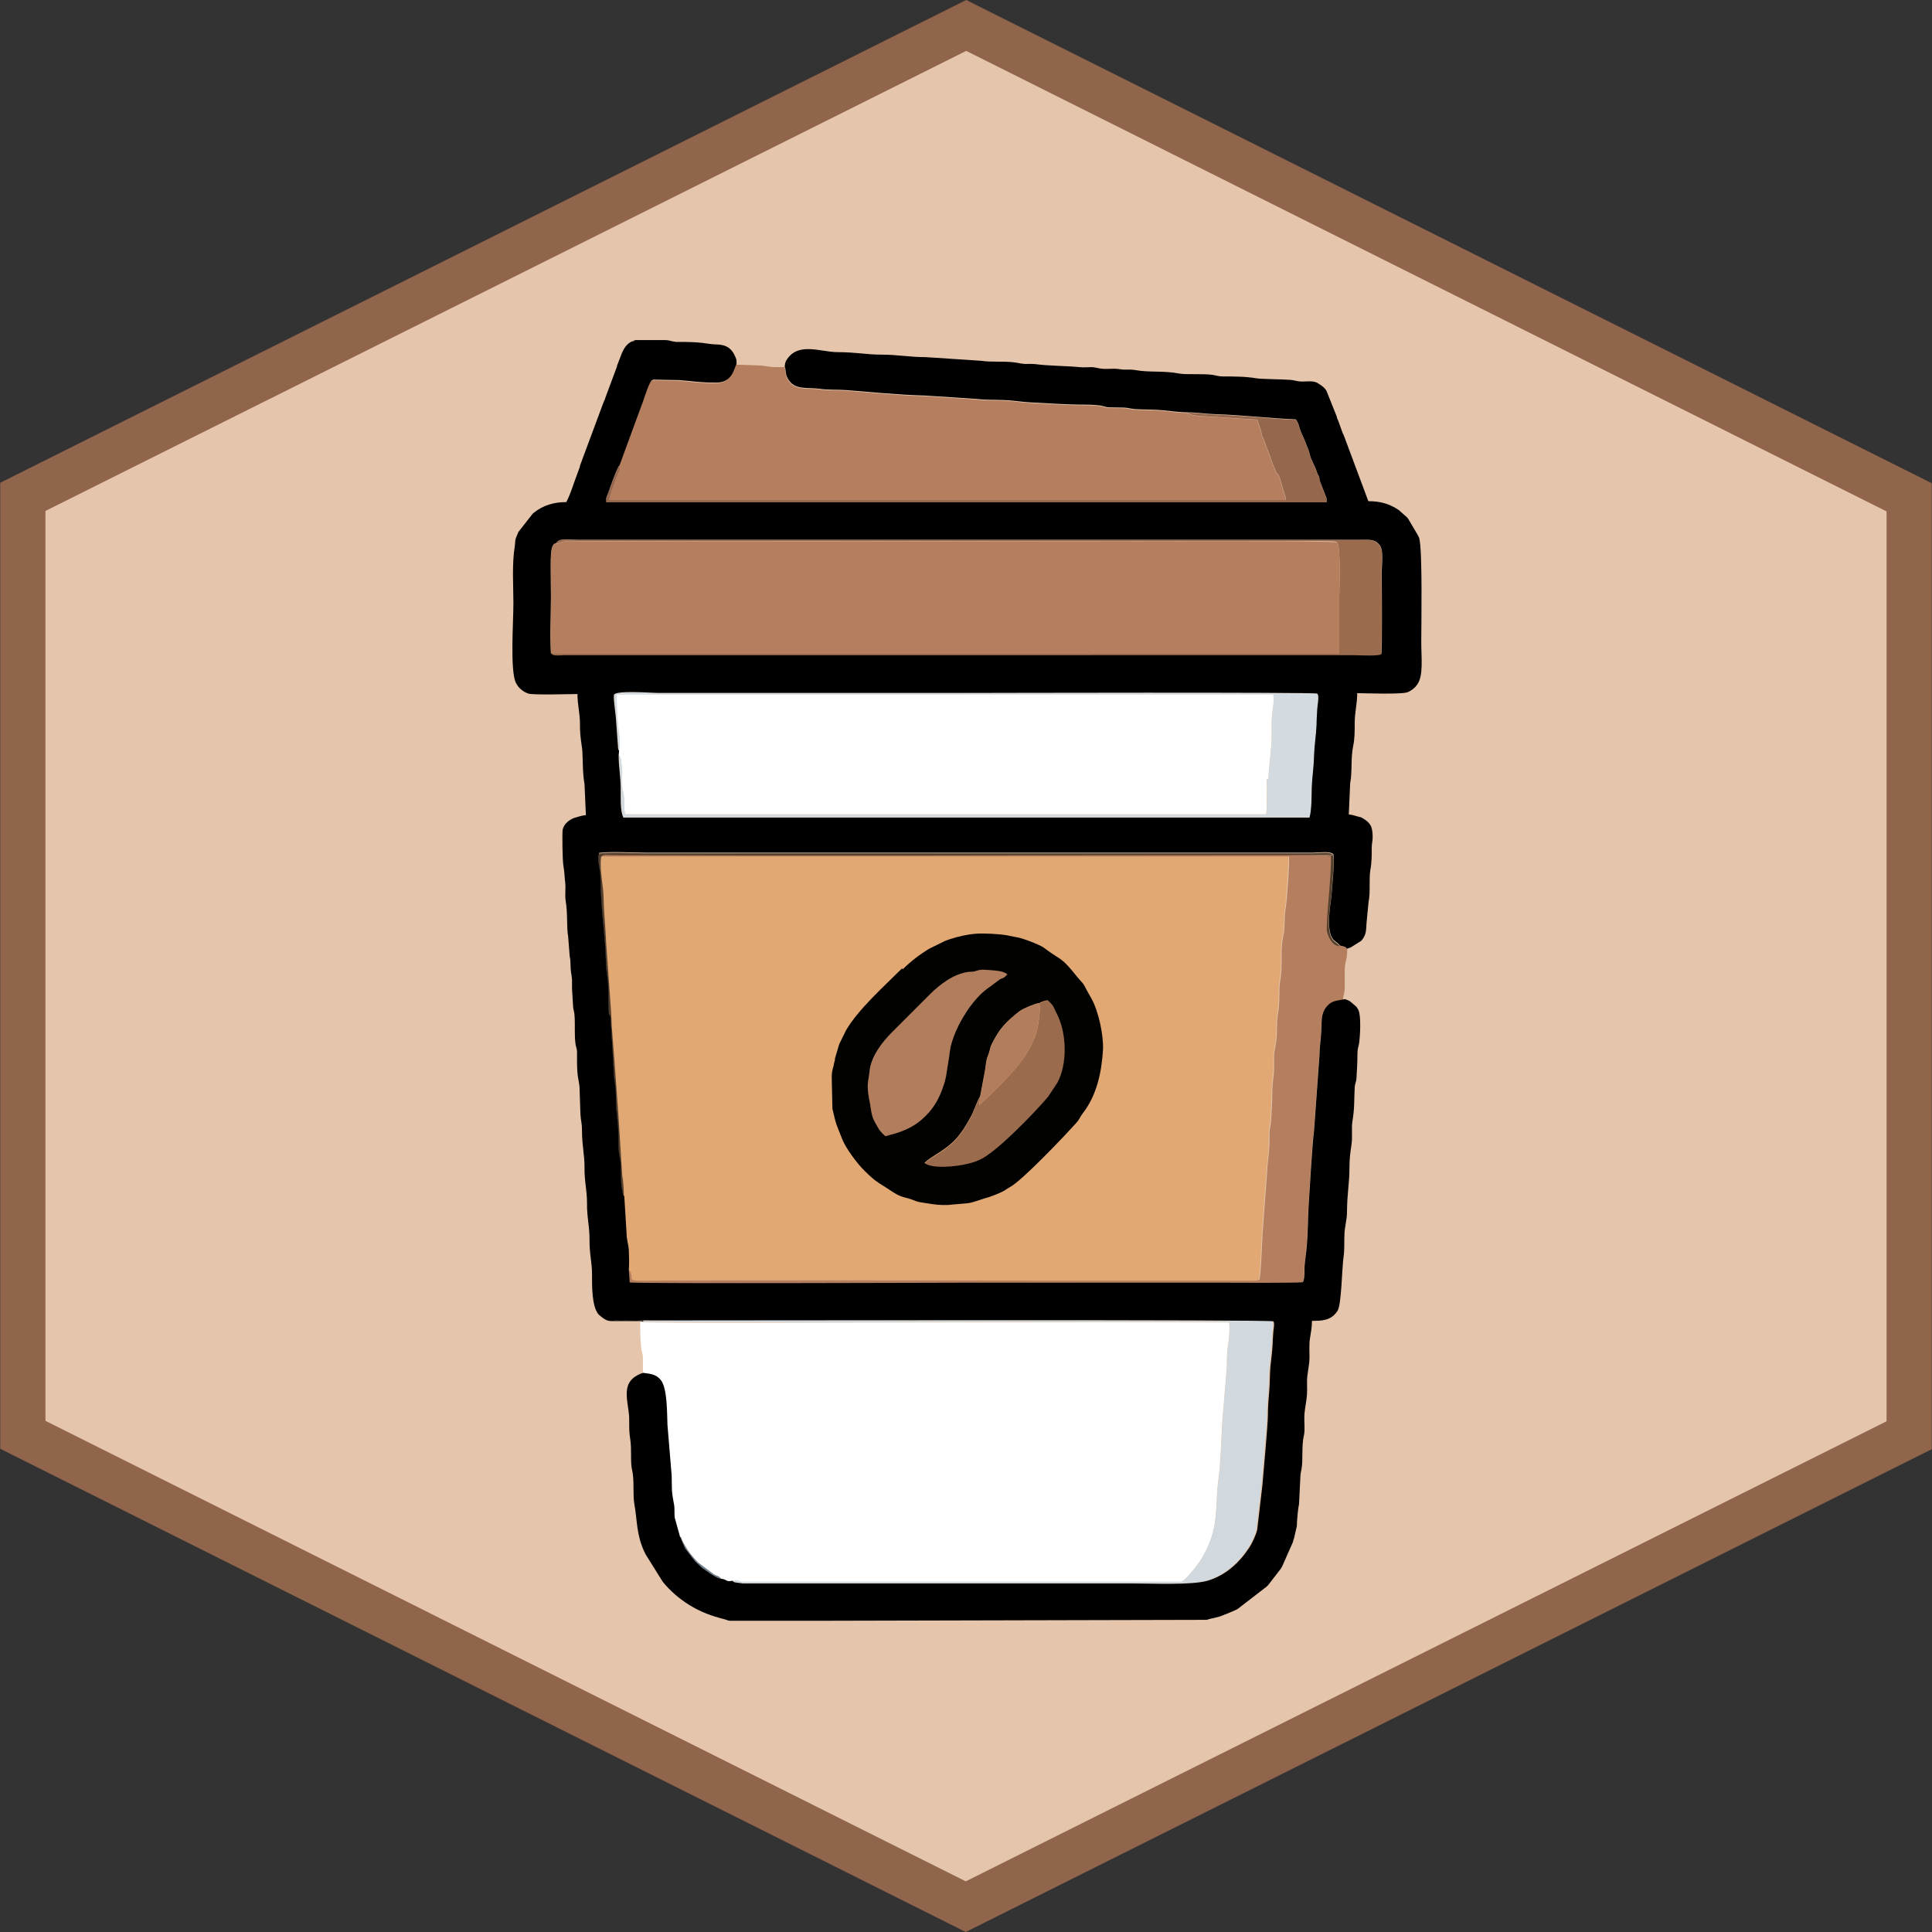
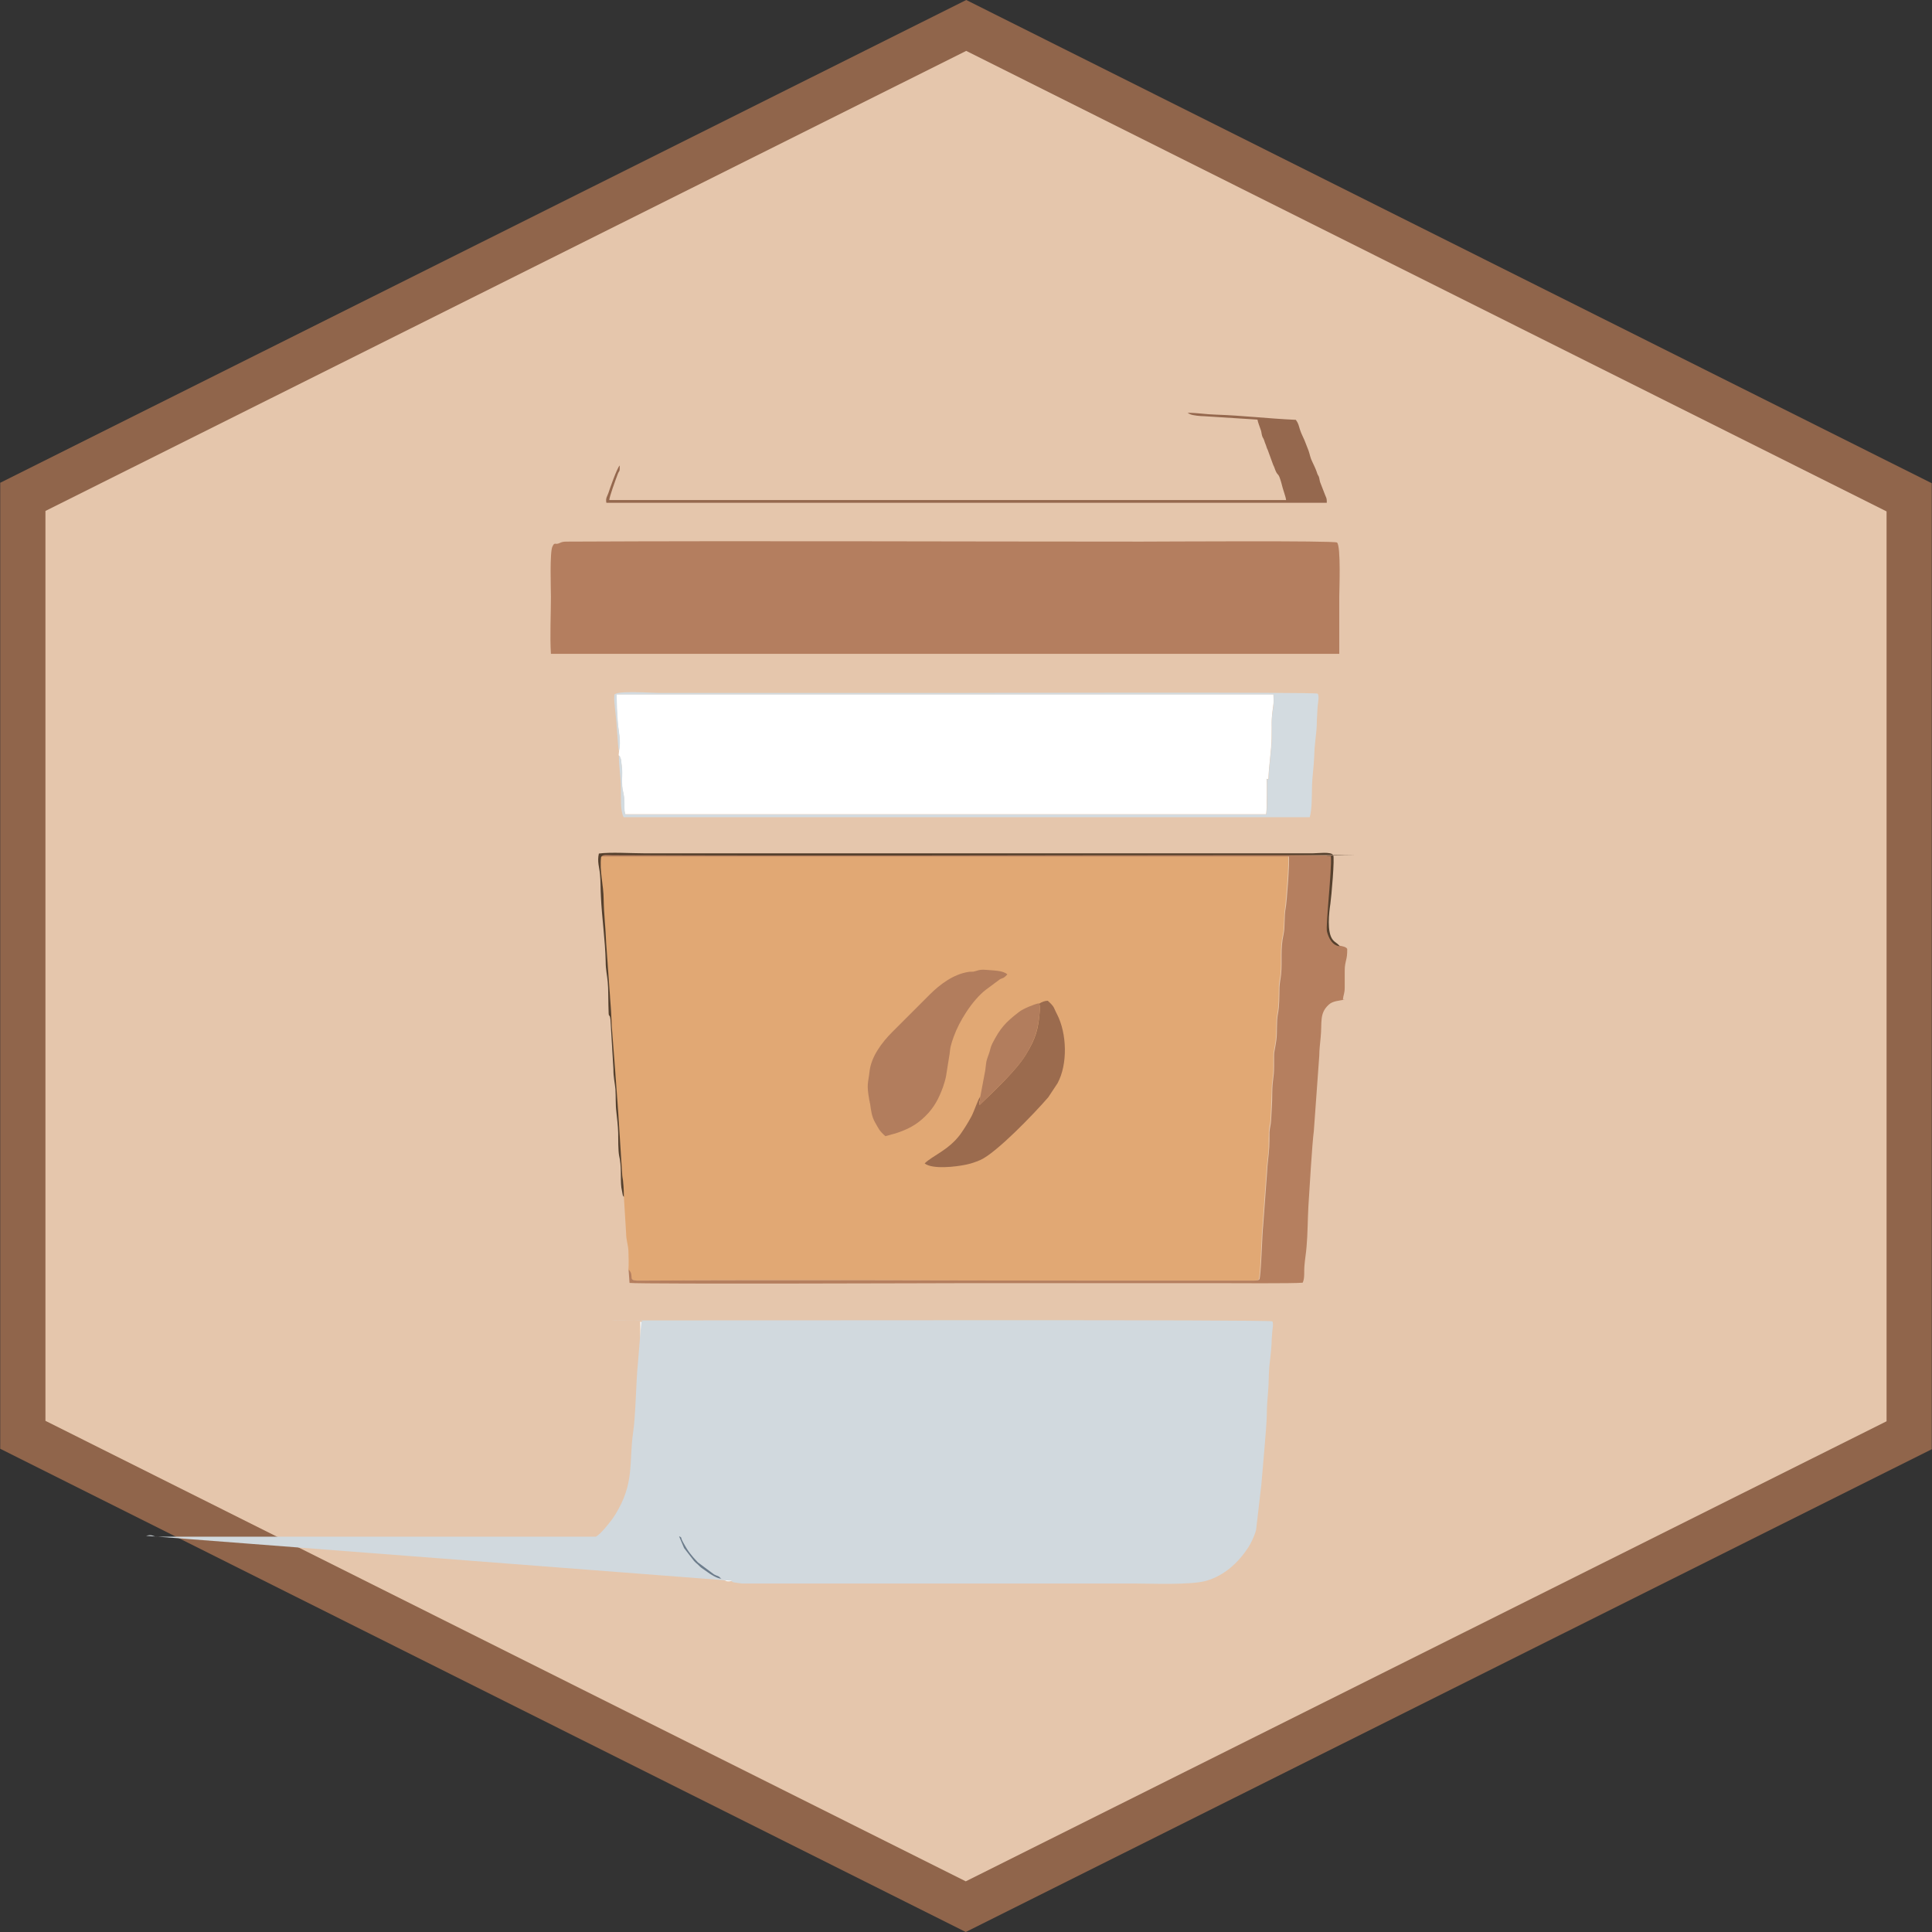
<svg xmlns="http://www.w3.org/2000/svg" id="Coffee" version="1.1" viewBox="0 0 850.4 850.4">
  <rect x="0" y="0" width="850.4" height="850.4" fill="#333333" stroke="none" />
  <defs>
    <style> .st0 { fill: #020201; } .st0, .st1, .st2, .st3, .st4, .st5, .st6, .st7, .st8, .st9, .st10, .st11, .st12 { fill-rule: evenodd; } .st1 { fill: #6d7d8c; } .st2 { fill: #fff; } .st3 { fill: #b57f5f; } .st4 { fill: #d3dbe0; } .st5 { fill: #b47e5f; } .st6 { fill: #b27d5d; } .st7 { fill: #55402d; } .st13 { fill: #90654b; } .st9 { fill: #95684e; } .st10 { fill: #e1a874; } .st11 { fill: #9b6b4e; } .st14 { fill: #e5c6ac; } .st12 { fill: #d1d9de; } </style>
  </defs>
  <g id="Background">
    <polygon class="st14" points="10 631.5 10.1 218.7 425.3 11.2 840.4 218.9 840.3 631.7 425.1 839.2 10 631.5" />
    <path class="st13" d="M425.3,22.4l405.1,202.7v400.5l-405.3,202.5L20,625.4V224.9L425.3,22.4M425.3,0L.1,212.5v425.2l425,212.7,425.2-212.5V212.7L425.3,0h0Z" />
  </g>
  <g id="Cup">
    <g id="Sleeve">
      <path id="Label" class="st10" d="M274.6,526.7l1,16.2c0,2.8.8,4.7,1,7.5.1,2.5.2,6.3,0,8.6,2.4,2.9-.6,4.5,3.5,4.7.7,0,1.6,0,2.3,0,67.3-.4,135.6,0,203,0h64.7c.7,0,3.4.1,3.9-.5.8-.9,1.3-20.8,1.7-23.6l1.7-23.2c.1-3.7.9-7.8,1-11.6,0-2.1,0-4.3.1-6.4,0-2.1.5-3.1.7-5.2.2-4.1.4-7.7.5-12,.1-6.6.8-6.2.8-11.7,0-8.7-.1-4.1,1-11.6.5-3.6,0-8.2.7-11.6.7-3.5.6-7.7.7-11.8,0-2.2.5-3.7.7-5.6.6-6.1-.4-11,1.1-17.7.7-3.3.3-7.8.9-11.4.4-2.3,1.9-21.4,1.4-22.9h-302.5c-.8,6,1,12.9,1.1,18.5,0,6.9.9,12.9,1.1,19.2l2,27.9c.3,3.1.2,6.2.5,9.3,1,12.2,1.9,24.9,2.8,37.2l1.8,28.3c.5,2.8.7,6,.7,9.2h0Z" />
      <path class="st3" d="M276.7,559.1l.4,5.6c5.8.6,142.7.1,148.3.1h110.9c6.1,0,33.2.2,37.1-.2,1-2.1.5-4.9.8-7.8.2-2.5.7-5.4.9-8,.5-5.4.5-12.2.8-17.6.4-6.5,1.7-28.4,2.4-33.3l2.4-33.2c0-2.7.4-5.6.6-8,.7-6.7-.7-10.6,3.6-14.5,1.7-1.6,4.5-1.7,7-2.2h-.8c.2-2.2.8-2.6.8-5.4,0-2,0-4,0-6,0-2.7,0-3.3.5-5.5.5-2,.6-3,.6-5.4-.5-1-2.3-1.2-3.1-1.4-3.2-.3-4.8-3.4-5.6-6.4-.6-2.5,2.2-27,1.7-33.3-13.5-.5-26.4-.4-39.9-.4-91.9,0-184.4.4-276.3,0-2.7,0-4.1-.5-5,.8h302.5c.5,1.4-.9,20.5-1.4,22.8-.7,3.6-.2,8.1-.9,11.4-1.5,6.7-.5,11.6-1.1,17.7-.2,1.9-.6,3.5-.7,5.6-.1,4.1,0,8.2-.7,11.8-.7,3.4-.2,8-.7,11.6-1.1,7.5-1,2.9-1,11.6,0,5.4-.7,5-.8,11.7,0,4.3-.3,7.9-.5,12-.1,2.1-.6,3.1-.7,5.2,0,2.1,0,4.3-.1,6.4-.2,3.9-.9,7.9-1,11.6l-1.7,23.2c-.4,2.7-.9,22.6-1.7,23.6-.5.6-3.2.5-3.9.5h-64.7c-67.4,0-135.6-.4-203,0-.7,0-1.6,0-2.3,0-4.2-.2-1.1-1.9-3.5-4.7h0Z" />
      <path class="st7" d="M274.6,526.7c0-3.2-.2-6.5-.7-9.2l-1.8-28.3c-.9-12.3-1.8-25-2.8-37.2-.2-3.1-.2-6.2-.5-9.3l-2-27.9c-.2-6.3-1-12.3-1.1-19.2,0-5.6-1.9-12.6-1.1-18.4,1-1.3,2.4-.8,5-.8,91.9.4,184.3,0,276.3,0s26.5,0,39.9.4c.5,6.3-2.4,30.8-1.7,33.3.8,3,2.4,6.1,5.6,6.4-1.2-1.6-2-1.5-3.1-2.9-2.6-3.3-1.6-11.9-1-15.9.4-2.7,2-20.4,1.2-21.4-1.2-1.5-6.5-.7-8.9-.7h-294.3c-5.6,0-14.9-.6-20,.1-.8,3.6.2,6,.5,9.1.3,3.1.2,6.6.4,9.8.4,9,1.9,19.4,2.1,28.6,0,3.7.6,5.8.9,9,.3,3.2.2,6.9.3,10.2.1,7.7.4,2.5.9,6.3l1.3,21.8c0,3.9.6,5.8.9,9,.2,3.2,0,6.8.4,9.9.3,3.2.7,5.7.8,9.3,0,2.6,0,7.7.4,9.9,1.2,4.8.5,10.2,1,14.1.1.8.3,1.3.4,2.1.3,1.6.2,1.5.8,2.1h0Z" />
      <g id="Bean_Icon">
        <path class="st11" d="M457.3,441.6c.6,1.3.5,2,.4,3.2-.6,8.1-1.7,12.2-6.2,19.5-4.1,6.8-14.1,16.1-20.3,22.1-.3-.7-.1-.4-.1-.8v-.8c.1-.1.3-.6.3-.9v-1.1c-1,1.3-2.5,6.1-3.8,8.6-1.4,2.6-3.2,5.5-4.9,7.9-5.2,7-12.3,9.4-15.7,12.8,3.4,2.7,13.8,1.5,18.4.5,2.3-.5,3.7-1,6.1-2,7-3.1,23.5-20.2,29.9-27.6l4.1-6.2c4.5-8.3,4.2-21.9-.3-30.5-1.5-2.8-.8-2.9-4-5.8-1.2,0-2.7.5-3.8,1.3h0Z" />
        <path class="st6" d="M409.2,437.8l-16.5,16.5c-4.7,4.7-9.1,10.8-9.9,16.9-.7,6-1.4,5.8-.2,12.8.1.6,0,.2.2.8,0,0,0,.2,0,.3l.2.8c.4,2.7.6,5.4,2.2,8.2,1.6,2.7,1.6,3.4,4.5,6l4.4-1.2c5-1.6,9.2-3.6,13.2-7.6,3.9-3.8,6-7.9,7.8-12.9.6-1.9.9-2.7,1.3-4.6l1.4-8.8c.3-1.4.3-2.7.6-4.2.4-1.6.8-2.9,1.4-4.5,2.3-6.5,8-15.9,14.2-20.7l6.2-4.6c1.7-.8,1.4-.2,3.2-2.1-1.9-1.8-6.2-1.7-9.4-2-3.1-.3-3.9.5-5.6.8-.2,0-1.7,0-2.1.1-6.6,1-12.6,5.5-17.1,10h0Z" />
        <path class="st6" d="M431.4,482.8v1.1c0,.2-.2.7-.2.9v.8c-.1.4-.3.1,0,.8,6.2-6.1,16.2-15.3,20.3-22.1,4.4-7.3,5.5-11.4,6.2-19.5,0-1.2.3-1.8-.4-3.2-2.1.4-6.9,2.4-8.6,3.7-6.3,4.8-8.5,7.4-11.9,14-.9,1.8-.9,2.8-1.4,4.2-1.5,4.3-1.1,2.7-1.7,7.5l-2.2,11.7h0Z" />
-         <path class="st0" d="M457.3,441.6c1.1-.7,2.7-1.2,3.8-1.3,3.2,2.9,2.5,3,4,5.8,4.5,8.6,4.8,22.2.3,30.5l-4.1,6.2c-6.4,7.5-22.9,24.5-29.9,27.6-2.4,1.1-3.8,1.5-6.1,2-4.6,1.1-15,2.2-18.4-.5,3.3-3.4,10.5-5.8,15.7-12.8,1.8-2.4,3.5-5.3,4.9-7.9,1.3-2.4,2.8-7.2,3.9-8.6l2.2-11.7c.7-4.8.2-3.3,1.7-7.5.5-1.4.5-2.5,1.4-4.2,3.4-6.6,5.7-9.1,11.9-14,1.7-1.3,6.5-3.3,8.6-3.7h0ZM409.2,437.8c4.5-4.5,10.5-9.1,17.1-10,.4,0,1.9-.1,2.1-.1,1.7-.3,2.5-1.1,5.6-.8,3.2.3,7.4.2,9.4,2-1.8,1.9-1.5,1.3-3.2,2.1l-6.2,4.6c-6.2,4.8-11.9,14.2-14.2,20.7-.6,1.6-1,2.9-1.4,4.5-.3,1.5-.4,2.8-.6,4.2l-1.4,8.8c-.4,1.9-.6,2.7-1.3,4.6-1.7,5-3.9,9.1-7.8,12.9-4,4-8.1,6-13.2,7.6l-4.4,1.2c-2.9-2.6-2.9-3.3-4.5-6-1.6-2.8-1.8-5.5-2.2-8.2l-.2-.8c0,0,0-.2,0-.3-.1-.6,0-.1-.2-.8-1.2-7-.5-6.8.2-12.8.7-6.1,5.2-12.2,9.9-16.9l16.5-16.5h0ZM397.1,426.2c-7.7,7.7-19.3,18-24.7,27.3l-3,6.1c0,0,0,.2-.1.3l-1.8,6.1c0,0,0,.2,0,.3,0,0,0,.2,0,.3l-.5,1.9c0,0,0,.2,0,.3-.6,2.1-.9,3.2-.9,5.4l.3,13.8c1.7,7.6,1.9,7.2,4.4,13.6,1.5,3.8,6.5,10.6,9.8,13.8,5.5,5.5,7,5.6,11.2,8.5,5.7,3.9,6,2.5,11.4,4.8,1,.4,3.3.7,4.5.9,3.7.6,6,.9,9.3.8l9-.8c1.8-.2,2.8-.7,4.6-1.2l2.4-.8c2.5-.6,7.1-2.4,9-3.5,1.2-.7,1.3-.9,2.4-1.5,5.2-2.6,24.3-22.7,29.3-28.3,1.6-1.8,1.8-2.9,3-4.4,6.1-7.9,8.2-18,8.8-27.8.3-6.3-1.9-17-5.2-22.8-.6-1.1-1.9-3.3-2.5-4.5-1-2.2-1.5-2.2-3.4-4.5-7.8-9.8-6.7-6.9-15-13.2-1.4-1.1-9.3-4.2-11.6-4.5l-4.5-.9c-3.1-.6-10.7-1-13.8-.7-3.9.3-7.7,1.2-11.4,2.4-.7.2-1.7.6-2.4.9l-6.7,3.3c-4,2.4-8.2,5.6-11.7,9.1h0Z" />
      </g>
    </g>
    <g id="Cup1" data-name="Cup">
      <path class="st2" d="M282.9,604.3c2.1.4,5.5.2,7.8,3.3,2.8,3.8,2.6,14.6,2.8,19.5l1.7,20.5c.4,3.4,0,7.2.5,10.5.2,1.7.6,3.2.8,4.7.2,1.7,0,3.5.2,5.2l2.3,8.3c1.8.9.2-.2,1.9,2.9,2.1,3.7,3.6,5.6,6.4,8.6l7.1,5.3c1.6.9,1.9.4,3.2,2,1.9.3,1.7,1.4,4.4.8,2.8-.7,2.8.2,4.7.5h193.2c1.8-.7,7.1-7.3,8.6-9.7,8.7-14.1,6-22.8,7.9-36.4,1.1-7.4,1.2-22.7,2-29.3l1.6-19.3c0-3.6,0-6.8.6-10,.4-2.1.8-7.4.4-9.6-43-.2-86.1,0-129.1,0s-126.5.5-129.7-.2l-.4-.2c0,4,0,7.5.4,11.3.2,2.1.8,2.5.8,5.3,0,2.1,0,4.1,0,6.2h0Z" />
-       <path class="st12" d="M321.9,695.8c.6.6-.3,0,1,.7l3.6.5c1.9,0,3.8,0,5.7,0h166.5c8.1,0,25.2.8,32.3-1.2,7.9-2.3,14-7.9,18.4-14.6,1.2-1.8,3-5.6,3.5-7.9l2.3-19.8c.6-7.6,2.3-25.2,2.4-30.5,0-3.9.3-7.2.6-10.9.3-3.3.2-7,.5-10.5.3-3.3.8-6.2,1-10.2,0-1.6.2-3.5.3-5.2,0-.6.7-3.9,0-4.6-1-.8-225.6-.4-269.5-.4s-6.3-.3-7.7.2l-.5.3c3.2.7,126.8.2,129.7.2,43,0,86.1-.2,129.1,0,.4,2.2,0,7.4-.4,9.6-.6,3.2-.6,6.4-.6,10l-1.6,19.3c-.7,6.6-.9,21.9-2,29.3-2,13.6.8,22.3-7.9,36.4-1.5,2.5-6.7,9-8.6,9.7h-193.2c-1.9-.2-1.9-1.1-4.7-.4h0Z" />
+       <path class="st12" d="M321.9,695.8c.6.6-.3,0,1,.7l3.6.5c1.9,0,3.8,0,5.7,0h166.5c8.1,0,25.2.8,32.3-1.2,7.9-2.3,14-7.9,18.4-14.6,1.2-1.8,3-5.6,3.5-7.9l2.3-19.8c.6-7.6,2.3-25.2,2.4-30.5,0-3.9.3-7.2.6-10.9.3-3.3.2-7,.5-10.5.3-3.3.8-6.2,1-10.2,0-1.6.2-3.5.3-5.2,0-.6.7-3.9,0-4.6-1-.8-225.6-.4-269.5-.4s-6.3-.3-7.7.2l-.5.3l-1.6,19.3c-.7,6.6-.9,21.9-2,29.3-2,13.6.8,22.3-7.9,36.4-1.5,2.5-6.7,9-8.6,9.7h-193.2c-1.9-.2-1.9-1.1-4.7-.4h0Z" />
      <path class="st1" d="M317.5,695c-1.3-1.6-1.6-1.1-3.2-2l-7.1-5.3c-2.8-2.9-4.4-4.9-6.4-8.6-1.7-3-.2-2-1.9-2.9l2.2,5.2,4.4,5.7c0,0,.1.1.2.2l.4.4c.3.3.4.4.8.7,2.7,2.6,1,1,4.4,3.5,1.2.9,4.4,3,6.3,3h0Z" />
      <path class="st2" d="M272.5,330.5l-.2,1.9c.6.7.4.3.8,1.3.2.6.2.9.3,1.6.8,5.6.1,5.7.4,10.6.1,1.9.8,3.4.9,5.8.1,2.1-.2,4.7.5,6.7h282.1c.4-2.9.2-5.9.3-8.8,0-1.5,0-3.1,0-4.6,0-3.8-.7-1.6.7-2.2.2-5.8,1.3-12.3,1.4-18,.2-7.3-.3-6.8.7-14,.3-1.7.2-3.5.1-5.2h-289.2c0,3.9.2,8.8.6,12.7.2,2.9,1.5,7.9.5,12.1h0Z" />
      <path class="st4" d="M272.5,330.5c1-4.2-.3-9.2-.5-12.1-.3-3.9-.5-8.8-.6-12.7h289.2c0,1.7.1,3.5-.1,5.2-1.1,7.1-.6,6.7-.7,14-.1,5.7-1.3,12.3-1.4,18-1.3.6-.7-1.6-.7,2.2,0,1.5,0,3,0,4.6,0,2.9.1,5.8-.3,8.8h-282.1c-.7-2-.3-4.6-.5-6.7-.1-2.4-.8-3.9-.9-5.8-.3-4.9.4-5-.4-10.6-.1-.8,0-1-.3-1.6-.4-1.1-.2-.7-.8-1.3,0,4.6.8,9.2.9,13.9.1,4.5-.4,10.2,1.2,13.3h302c1-3.4.9-9.2,1-13.3.1-4.9.8-8.6,1-13.9.1-5.2.9-8.8,1.1-13.5,0-2.3.2-4.4.3-6.8,0-1.9.7-4.4.4-6-.2-.9,0-.4-.4-.9-.9-.7-149.3-.3-154.5-.3h-135.7c-2.9,0-18.9-1.2-19.3.9v.6c-.3,1.7.7,8.2.9,11.2l.7,9.5c.2,1.4,0,2.4.6,3.3h0Z" />
    </g>
    <g id="Lid">
-       <path class="st11" d="M244.7,239.3c2.2-.1,1.7-1,4.7-1,84.1-.4,168.9,0,253,0s84.9-.5,86.1.4c1.8,1.4,1,21.6,1,23.8v25.2H242.5l.6.5c0,0,.2.1.3.2,1.1.4,3.7.2,4.8.2h347.7c1.8,0,11.3.4,12-.6.5-.8.2-31.1.2-36.4s.9-9.2-.8-11.4c-2.4-3.2-5-2.5-9.5-2.5H255.8c-5.7,0-9.9-1-11.1,1.6h0Z" />
      <path class="st5" d="M244.7,239.3c-1,0-1,.3-1.5,1.2-1.3,2.2-.7,19.2-.7,22.1,0,7.8-.5,17.6,0,25.2h347v-25.2c0-2.2.8-22.4-1-23.8-1.2-.9-78-.4-86.1-.4-84.1,0-168.9-.4-253,0-3,0-2.6.9-4.7,1h0Z" />
-       <path class="st5" d="M272.7,205c0,3.3-.2,1.9-.9,3.8-.9,2.3-3.6,10-3.7,11.4h297.9c-.2-1.7-1.4-4.5-2-7.2-.2-.9-.4-1.3-.7-2.3-.9-2.7-1.1-.8-2.5-4.9-.4-1.2,0,0-.5-1.1l-2.4-6.6c-.4-.8-.5-1.4-.8-2.1-.4-.9-.5-1.3-.8-2.2-.4-1.1-.6-1-.9-2-.3-1.1-.2-1.5-.6-2.6-.4-1.2-1.2-3-1.4-4.4l-23.4-1.5c-1.6,0-5-.3-6.3-.9l-1.1-.6c-3.2,0-7.7-.6-10.7-.9-3.7-.4-8.2-.3-11.9-.5-2.1-.1-3.3-.6-5.3-.7-2.1-.1-4.3,0-6.4-.1-2.3-.1-2.5-.7-4.9-.9-2.1-.2-3.5-.3-6-.3-8.5,0-15.9-.6-24.1-1-3.8-.2-7.7-.9-11.3-1-4.1-.2-8,0-12-.5l-23-1.5c-11.8-.3-23.2-1.5-34.7-2.4-4.1-.3-7.8,0-11.8-.6-5.5-.7-11,.8-13.9-4.6-1.1-2.1-.6-3.2-1.3-5.2-8,0-4,0-10.5-.7l-10.9-.4c-1.3,2.4-1.8,8.2-9,8.2-7.9,0-9.3-.6-16.6-1.1l-10.5-.2c-2.4.3,1.8-.5-.7.1-.1,0-.2,0-.3.1-1.1.3-3.2,6.9-4,9.2l-10.4,28.3h0Z" />
      <path class="st9" d="M272.7,205c-1.1,1-4.4,10.4-4.9,12-.5,1.5-1.3,2.2-.9,4.3h317.1c.1-2.2-.4-2.4-.8-3.6l-2.1-5.4c-.3-.9-.3-1.7-.6-2.5l-.6-1.1c0,0,0-.2-.1-.3-.2-.5-.2-.5-.3-.9-.5-1.4-1.3-3-1.9-4.3-.9-1.8-.9-2.7-1.6-4.8l-1.8-4.6c-.7-1.7-1.2-2.4-1.9-4.4-.7-2.2-.7-2.9-1.9-4.6-12.9-.6-23.3-1.9-35.3-2.3-4.3-.1-7.9-.8-12.4-.8l1.1.6c1.3.6,4.7.9,6.3.9l23.4,1.5c.2,1.3,1,3.1,1.4,4.4.4,1,.3,1.5.6,2.6.3,1.1.5.9.9,2,.3.9.4,1.3.8,2.2.3.8.4,1.4.8,2.1l2.4,6.6c.5,1.1,0-.1.5,1.1,1.4,4.1,1.6,2.2,2.5,4.9.3,1,.5,1.4.7,2.3.6,2.7,1.8,5.5,2,7.2h-297.9c0-1.4,2.8-9,3.7-11.4.7-1.9.9-.5.9-3.8h0Z" />
    </g>
    <g id="Outlines">
-       <path id="Outline" class="st8" d="M272.3,332.4l.2-1.9c-.7-.9-.4-1.9-.6-3.3l-.7-9.5c-.1-3-1.2-9.5-1-11.2v-.6c.6-2.2,16.6-.9,19.4-.9h135.7c5.1,0,153.6-.4,154.5.3.4.6.2,0,.4.9.3,1.6-.3,4.1-.4,6-.1,2.4-.3,4.5-.3,6.8-.2,4.7-.9,8.4-1.1,13.5-.1,5.3-.8,9-1,13.9-.1,4.1,0,9.9-1,13.5h-302c-1.6-3.3-1.1-9-1.2-13.5-.1-4.7-.9-9.3-.9-13.9h0ZM278.7,149.7h13.9c1.3,0,2.2.2,2.7.4l2.2.4c6.6,0,9.2,0,15.9,1,2.4.3,7.4-.6,9.9,4.8.7,1.5,1,1.8.9,3.9-1.3,2.4-1.8,8.2-9,8.2-7.9,0-9.3-.6-16.6-1.1l-10.5-.2c-2.4.3,1.8-.5-.7.1-.1,0-.2,0-.3.1-1.1.3-3.2,6.9-4,9.2l-10.4,28.3c-1.1,1-4.4,10.4-4.9,12-.5,1.5-1.3,2.2-.9,4.3h317.1c.1-2.2-.4-2.4-.8-3.6l-2.1-5.4c-.3-.9-.3-1.7-.6-2.5l-.6-1.1c0,0,0-.2-.1-.3-.2-.5-.2-.5-.3-.9-.5-1.4-1.3-3-1.9-4.3-.9-1.8-.9-2.7-1.6-4.8l-1.8-4.6c-.7-1.7-1.2-2.4-1.9-4.4-.7-2.2-.7-2.9-1.9-4.6-12.9-.6-23.3-1.9-35.3-2.3-4.3-.1-7.9-.8-12.4-.8-3.2,0-7.7-.6-10.7-.9-3.7-.4-8.2-.3-11.9-.5-2.1-.1-3.3-.6-5.3-.7-2.1-.1-4.3,0-6.4-.1-2.3-.1-2.5-.7-4.9-.9-2.1-.2-3.5-.3-6-.3-8.5,0-15.9-.6-24.1-1-3.8-.2-7.7-.9-11.3-1-4.1-.2-8,0-12-.5l-23-1.5c-11.8-.3-23.2-1.5-34.7-2.4-4.1-.3-7.8,0-11.8-.6-5.5-.7-11,.8-13.9-4.6-1.1-2.1-.6-3.2-1.3-5.2.2-2.1.6-2.6,1.5-3.8,5.1-6.7,14.5-2.6,21.5-2.5,8.5,0,12.9,1.1,19.6,1.1,7.1,0,12.4,1.1,19.5,1.1l24.3,1.6c4.6.7,9.8.1,14.7.7,1.2.2,3.2.6,4.6.7,1.6,0,3.2-.1,4.8.1,6.1.8,13.2.7,19.3,1.3,1.7.2,3.5,0,5.2,0,1.6,0,3.2.6,4.6.7,1.6.2,3.6,0,5.2,0,2.2,0,2.6.3,4.5.4,1.9,0,3.3-.1,5.1.2,5.8,1.1,12.5.2,19.1,1.5,3.3.6,10.7,0,14.8.6,1.4.2,2.7.7,4.6.7,4.7,0,10,0,14.6.8,2.3.4,10.9.4,15.1.7,1.5.1,2.7.6,4.2.7,2.3.2,5.3-.5,7.4.5.1,0,.4.2.5.3,1.5.9,2.9,1.8,3.8,3.4l4.4,11c.4,1.3.1.7.7,2l2,5.5c.5,1.2.2.2.5,1,0,0,0,.2.1.3l10.7,28.7c5.2,0,9.2,1.1,13.4,3.9l3.6,3.2c.3.3.2.2.5.6l4.2,7.1c.3.8.4.5.7,1.5,1.5,5.2.9,38.6.9,45.7s1,14.6-1.7,18.6c-1.1,1.6-2.4,2.6-4.1,3.4-2.3,1.2-19.5.5-22.4.5,0,4.9-1.1,8.2-1.1,13.2,0,3.7,0,7-.7,10.2-1.1,5.4-.3,11-1.3,16.3l-.6,13.7c1.6.1,3.1.7,4.3,1,1.6.4.6,0,1.9.7,1.5.8,3.1,2.2,3.7,3.8.4,1,.6,2.9.6,4.3,0,2.2-.4,2.7-.4,4.9,0,3.3,0,6.5-.6,9.6-.7,4.4.1,9.9-.8,14.2l-.9,9.3c-.2,3.5-.1,5.2-2.3,7.8l-4.6,2.9c-.8.3-1,.3-1.7.6-.5-1-2.3-1.2-3.1-1.4-1.2-1.6-2-1.5-3.1-2.9-2.6-3.3-1.6-11.9-1-15.9.4-2.7,2-20.4,1.2-21.4-1.2-1.5-6.5-.7-8.9-.7h-294.3c-5.6,0-14.9-.6-20,.1-.8,3.6.2,6,.5,9.1.3,3.1.2,6.6.4,9.8.4,9,1.9,19.4,2.1,28.6,0,3.7.6,5.8.9,9,.3,3.2.2,6.9.3,10.2.1,7.7.4,2.5.9,6.3l1.3,21.8c0,3.9.6,5.8.9,9,.2,3.2,0,6.8.4,9.9.3,3.2.7,5.7.8,9.3,0,2.6,0,7.7.4,9.9,1.2,4.8.5,10.2,1,14.1.1.8.3,1.3.4,2.1.3,1.6.2,1.5.8,2.1l1,16.2c0,2.8.8,4.7,1,7.5.1,2.5.2,6.3,0,8.6l.4,5.6c5.8.6,142.7.1,148.3.1h110.9c6.1,0,33.2.2,37.1-.2,1-2.1.5-4.9.8-7.8.2-2.5.7-5.4.9-8,.5-5.4.5-12.2.8-17.6.4-6.5,1.7-28.4,2.4-33.3l2.4-33.2c0-2.7.4-5.6.6-8,.7-6.7-.7-10.6,3.6-14.5,1.7-1.6,4.5-1.7,7-2.2,1.3.4,1.5.5,2.3,1l2.6,2.2c0,0,.1.1.2.2l.7,1.1c0,0,0,.2.1.2,1.3,2.6.8,11.6.3,14.9-.3,1.7-.7,2.1-.7,4.6,0,3.9-.2,6.7-.4,10.2,0,2-.7,2.5-.8,4.5-.3,5.6,0,8.9-1,14.8-.5,3.1.1,6.9-.4,10.2-.5,3.5-.9,6-.9,9.6,0,8.1-1,11-1.1,20.3,0,3.2-1,6.4-1.1,9.4-.2,3.7.1,6.8-.4,10.2-.7,4.5-.9,20.9-2.6,23.7-2.8,4.4-6.8,4.5-11.3,4.5,0,2.5-.5,5.4-.9,7.8-.4,2.1-.2,5.6-.2,8.4,0,2.4-.6,5.2-.9,7.7-.4,2.8,0,5.6-.2,8.4-.1,2.2-.8,5.5-1,7.6-.4,2.8,0,5.7-.1,8.5,0,1.2-.5,2.9-.6,3.9-.6,4.8-.1,8.8-.6,12.2-.1,1-.6,2.7-.6,3.9l-.6,12.2c-.5,2.4-.7,5.4-.9,7.8,0,.8,0,1.3-.1,2.1l-1.2,5.2c0,.1-.3.7-.3.8-.1.5-.1.4-.2.9l-4.6,10.4c-.7,1.4-1,1.7-1.8,2.7l-4.4,5.7c0,0-.1.1-.2.2-.2.2-.5.5-.6.6l-12.7,9.8c-.8.5-1.7.8-2.8,1.3l-2.4,1c-.7.3-.2,0-.8.3-2.8,1.3-5.4,1.4-7.6,2.2l-166.1.4h-43.7c-1.2,0-1.3-.4-2.3-.6-5.9-1.5-10.6-3.2-15.8-6.4-4.4-2.8-8.3-6.1-11.6-10.2l-7.5-12c-.3-.8,0,0-.4-.8,0,0,0-.2-.1-.2,0,0,0-.2-.1-.2-3.5-7.7-3-13.1-4.4-21.2-.6-3.4-.1-8.7-.6-12.5,0-.8-.5-2.6-.6-3.5-.5-4.3.1-7.8-.6-12.5-.8-4.7-.1-8.2-.7-12.1-1-7.2-2.5-13.3,5.2-16.5.7-.3.9-.3,1.3-.4,2.1.4,5.5.2,7.8,3.3,2.8,3.8,2.6,14.6,2.8,19.5l1.7,20.5c.4,3.4,0,7.2.5,10.5.2,1.7.6,3.2.8,4.7.2,1.7,0,3.5.2,5.2l2.3,8.3,2.2,5.2,4.4,5.7c0,0,.1.1.2.2l.4.4c.3.3.4.4.8.7,2.7,2.6,1,1,4.4,3.5,1.2.9,4.4,3,6.3,3,1.9.3,1.7,1.4,4.4.8.6.6-.3,0,1,.7l3.6.5c1.9,0,3.8,0,5.7,0h166.5c8.1,0,25.2.8,32.3-1.2,7.9-2.3,14-7.9,18.4-14.6,1.2-1.8,3-5.6,3.5-7.9l2.3-19.8c.6-7.6,2.3-25.2,2.4-30.5,0-3.9.3-7.2.6-10.9.3-3.3.2-7,.5-10.5.3-3.3.8-6.2,1-10.2,0-1.6.2-3.5.3-5.2,0-.6.7-3.9,0-4.6-1-.8-225.6-.4-269.5-.4s-6.3-.3-7.7.2l-.5.3-.4-.2h-12.8c-2.1,0-2.5-.3-4-1.2l-1.9-1.5c-3.3-3.3-3.1-13.2-3.1-18,0-5.2-1.2-9-1.1-15.4,0-5.8-1.2-9.7-1.1-15.8,0-5.9-1.2-9.6-1.1-15.8,0-5.6-1.1-9.6-1.1-15.8,0-3.8-.5-4.4-.7-7.5l-.4-12c-.3-3.5-1.1-3.9-1.1-11.7,0-1.3,0-2.9,0-4.1-.1-1.4-.6-2.2-.7-3.4-.5-4.1-.1-8.2-.4-12.3,0-1.2-.5-2.6-.6-3.5l-.5-8.2c0-1.3,0-2.9,0-4.1-.3-3.4-.6-2.5-.7-7.5,0-1.9-.3-1.9-.4-3.7l-.6-7.7c-.8-4.7-.1-9.8-1.1-15.8-.4-2.6.1-5.4-.2-8-.3-2.3-.3-4.9-.8-7.4-.4-2.1-.6-14.7-.3-16,.5-2,2-3.5,3.8-4.5,1.2-.7,1.6-.6,3-1.1,1-.3,2.2-.6,3.4-.7l-.6-13.6c-.8-4.8-.7-8-.9-13.4,0-3.1-1.2-6.8-1.1-13.1,0-4.9-1.1-8.3-1.1-13.2-3.1,0-19.4.5-21.6-.2-1.9-.6-3.9-2.1-4.9-3.7l-.3-.5c-.1-.2-.2-.4-.4-.7-2.5-5.9-1-26.6-1-34.7s-.7-17.1.6-25.3c.3-1.7,0-2.2.5-3.6l1-2.4c0-.1.2-.4.3-.5l6.1-7.8c.1-.1.6-.5.6-.5,4-3.2,8.8-4.6,14.2-4.6,1.4-2.7,2.6-6.2,3.6-9.1l2.3-6.3c.1-.4,0-.4.2-.9l10-26.9c.4-1.2.3-.7.8-1.9.2-.5.3-1,.6-1.7.3-.9.1-.3.4-1.1l4.4-11.8c0,0,0-.2,0-.3l2.2-5.7c.9-2,2-3.8,4.1-4.9l1.7-.5h0ZM242.5,287.7c-.6-7.5,0-17.4,0-25.2s-.6-19.8.7-22.1c.5-.9.6-1.2,1.5-1.2,1.3-2.6,5.4-1.6,11.1-1.6h342.1c4.6,0,7.2-.6,9.5,2.5,1.7,2.2.8,8.2.8,11.4,0,5.2.3,35.6-.2,36.4-.7,1-10.2.5-12,.5H248.3c-1.2,0-3.8.3-4.8-.1-.1,0-.2-.1-.3-.2l-.6-.5h0Z" />
-     </g>
+       </g>
  </g>
</svg>